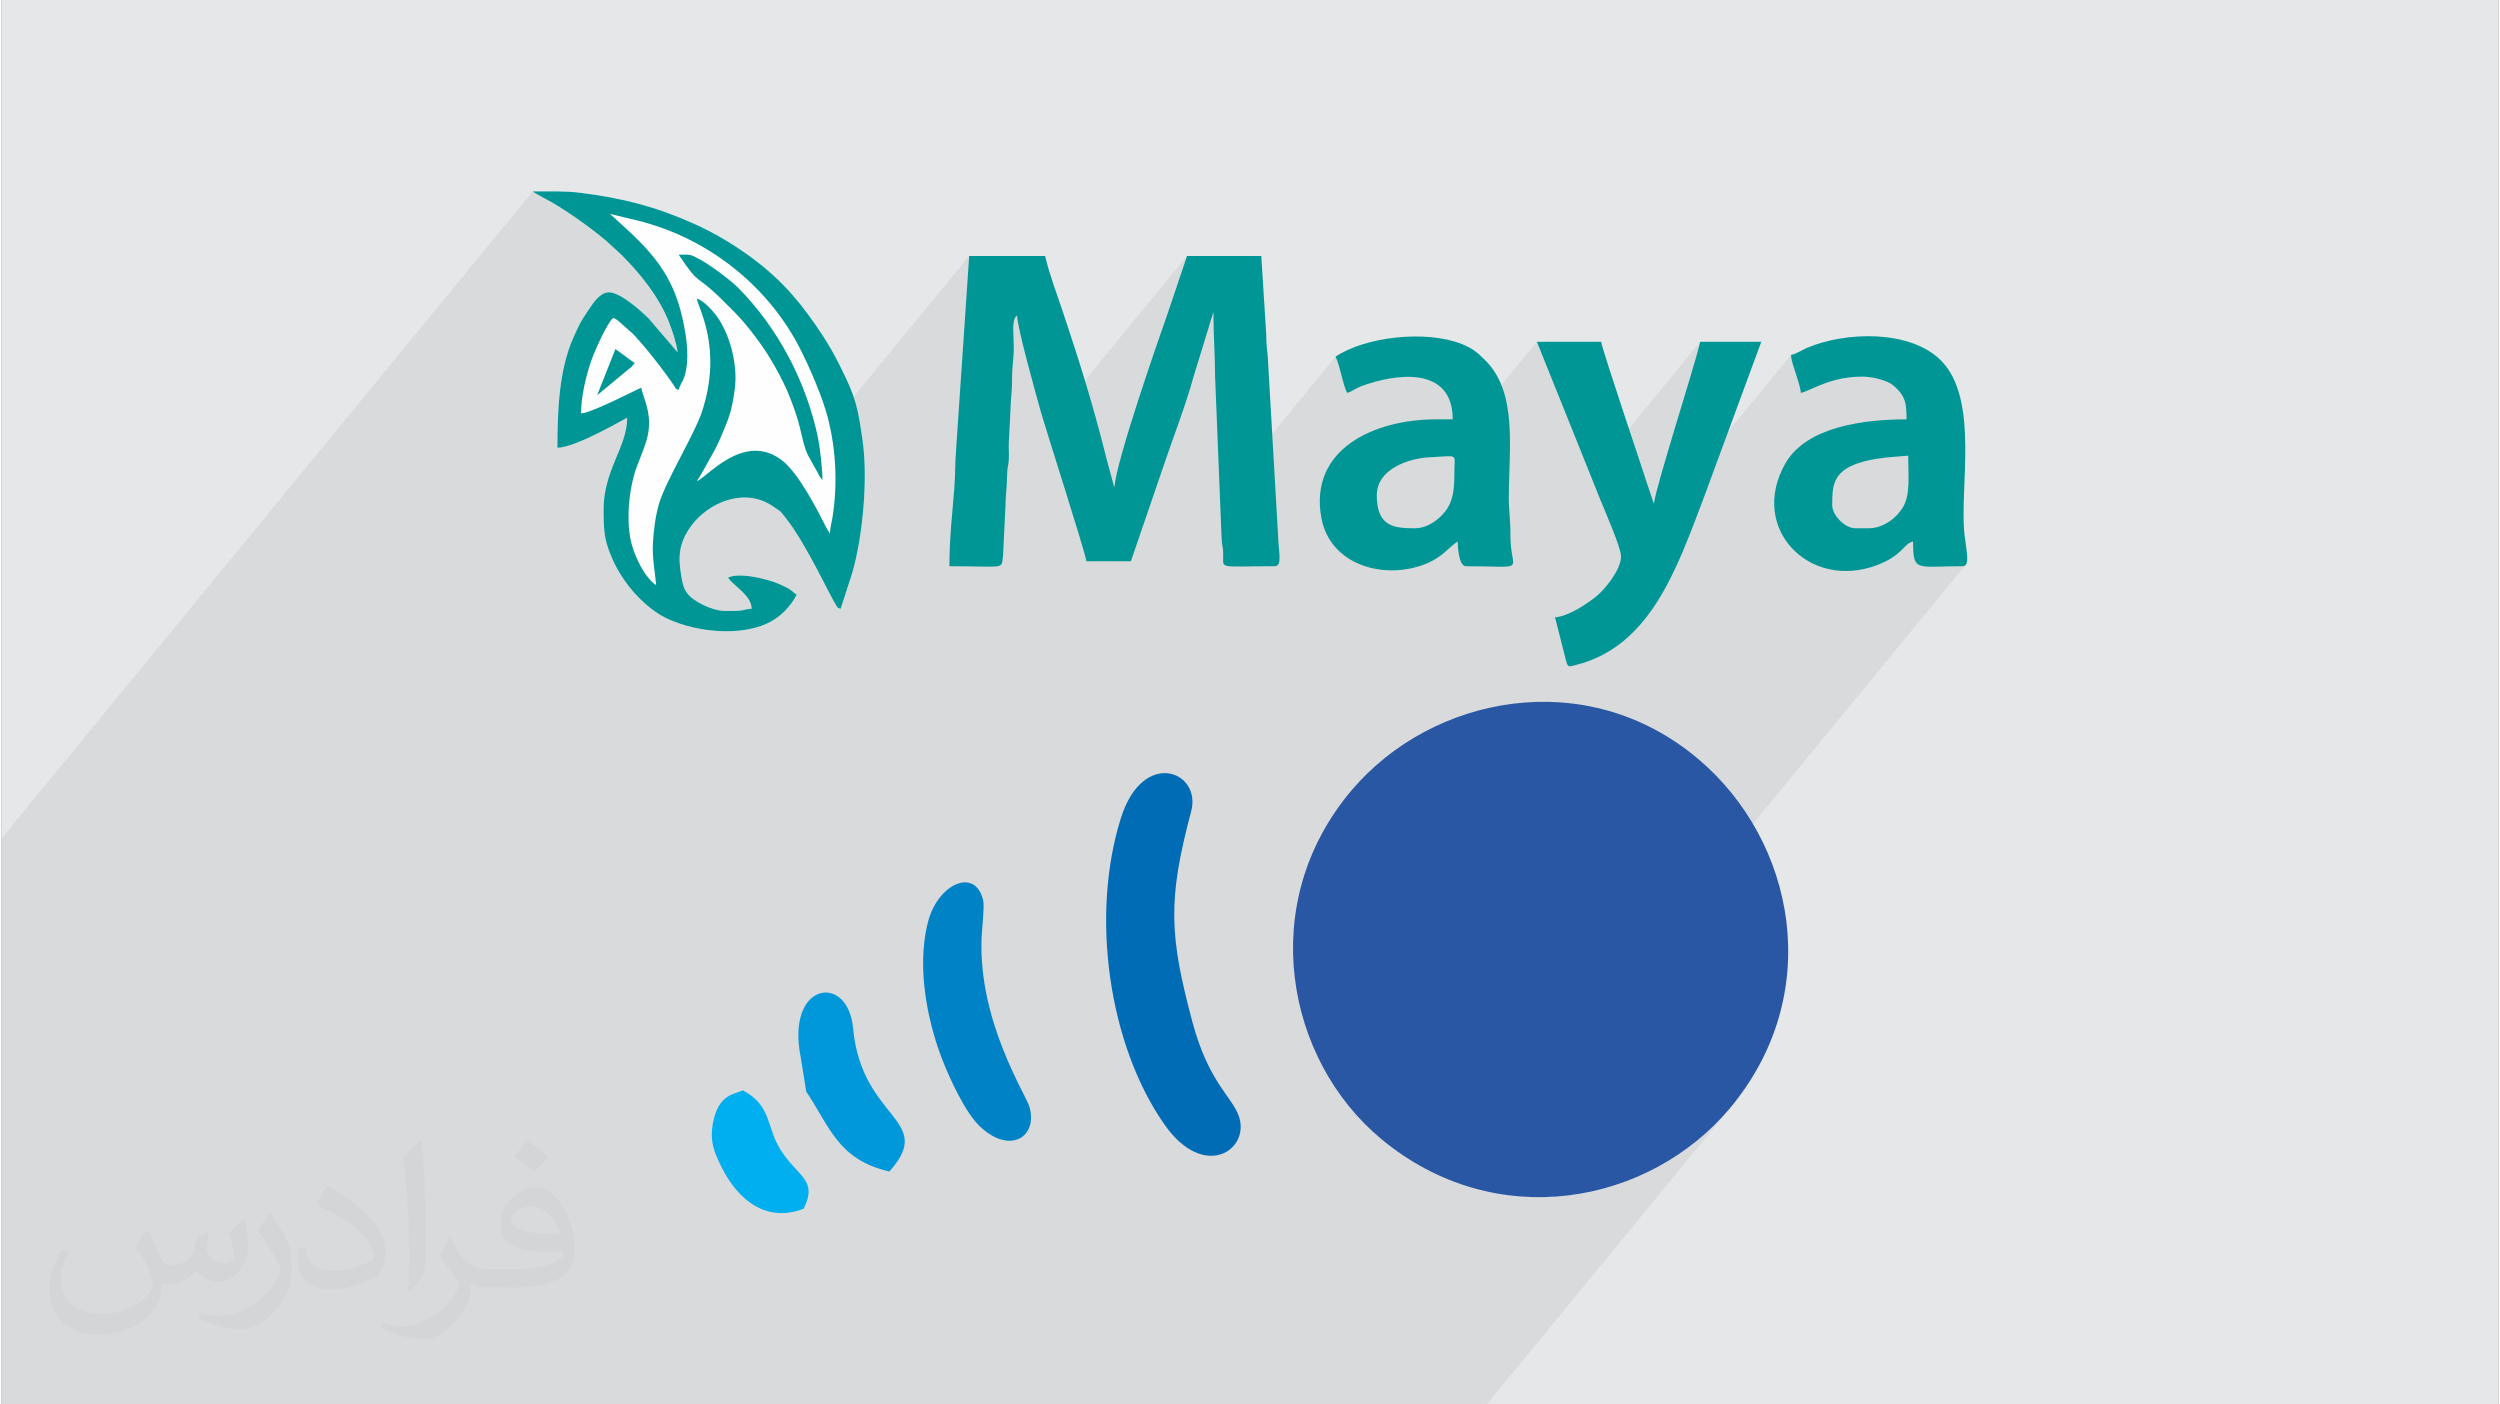
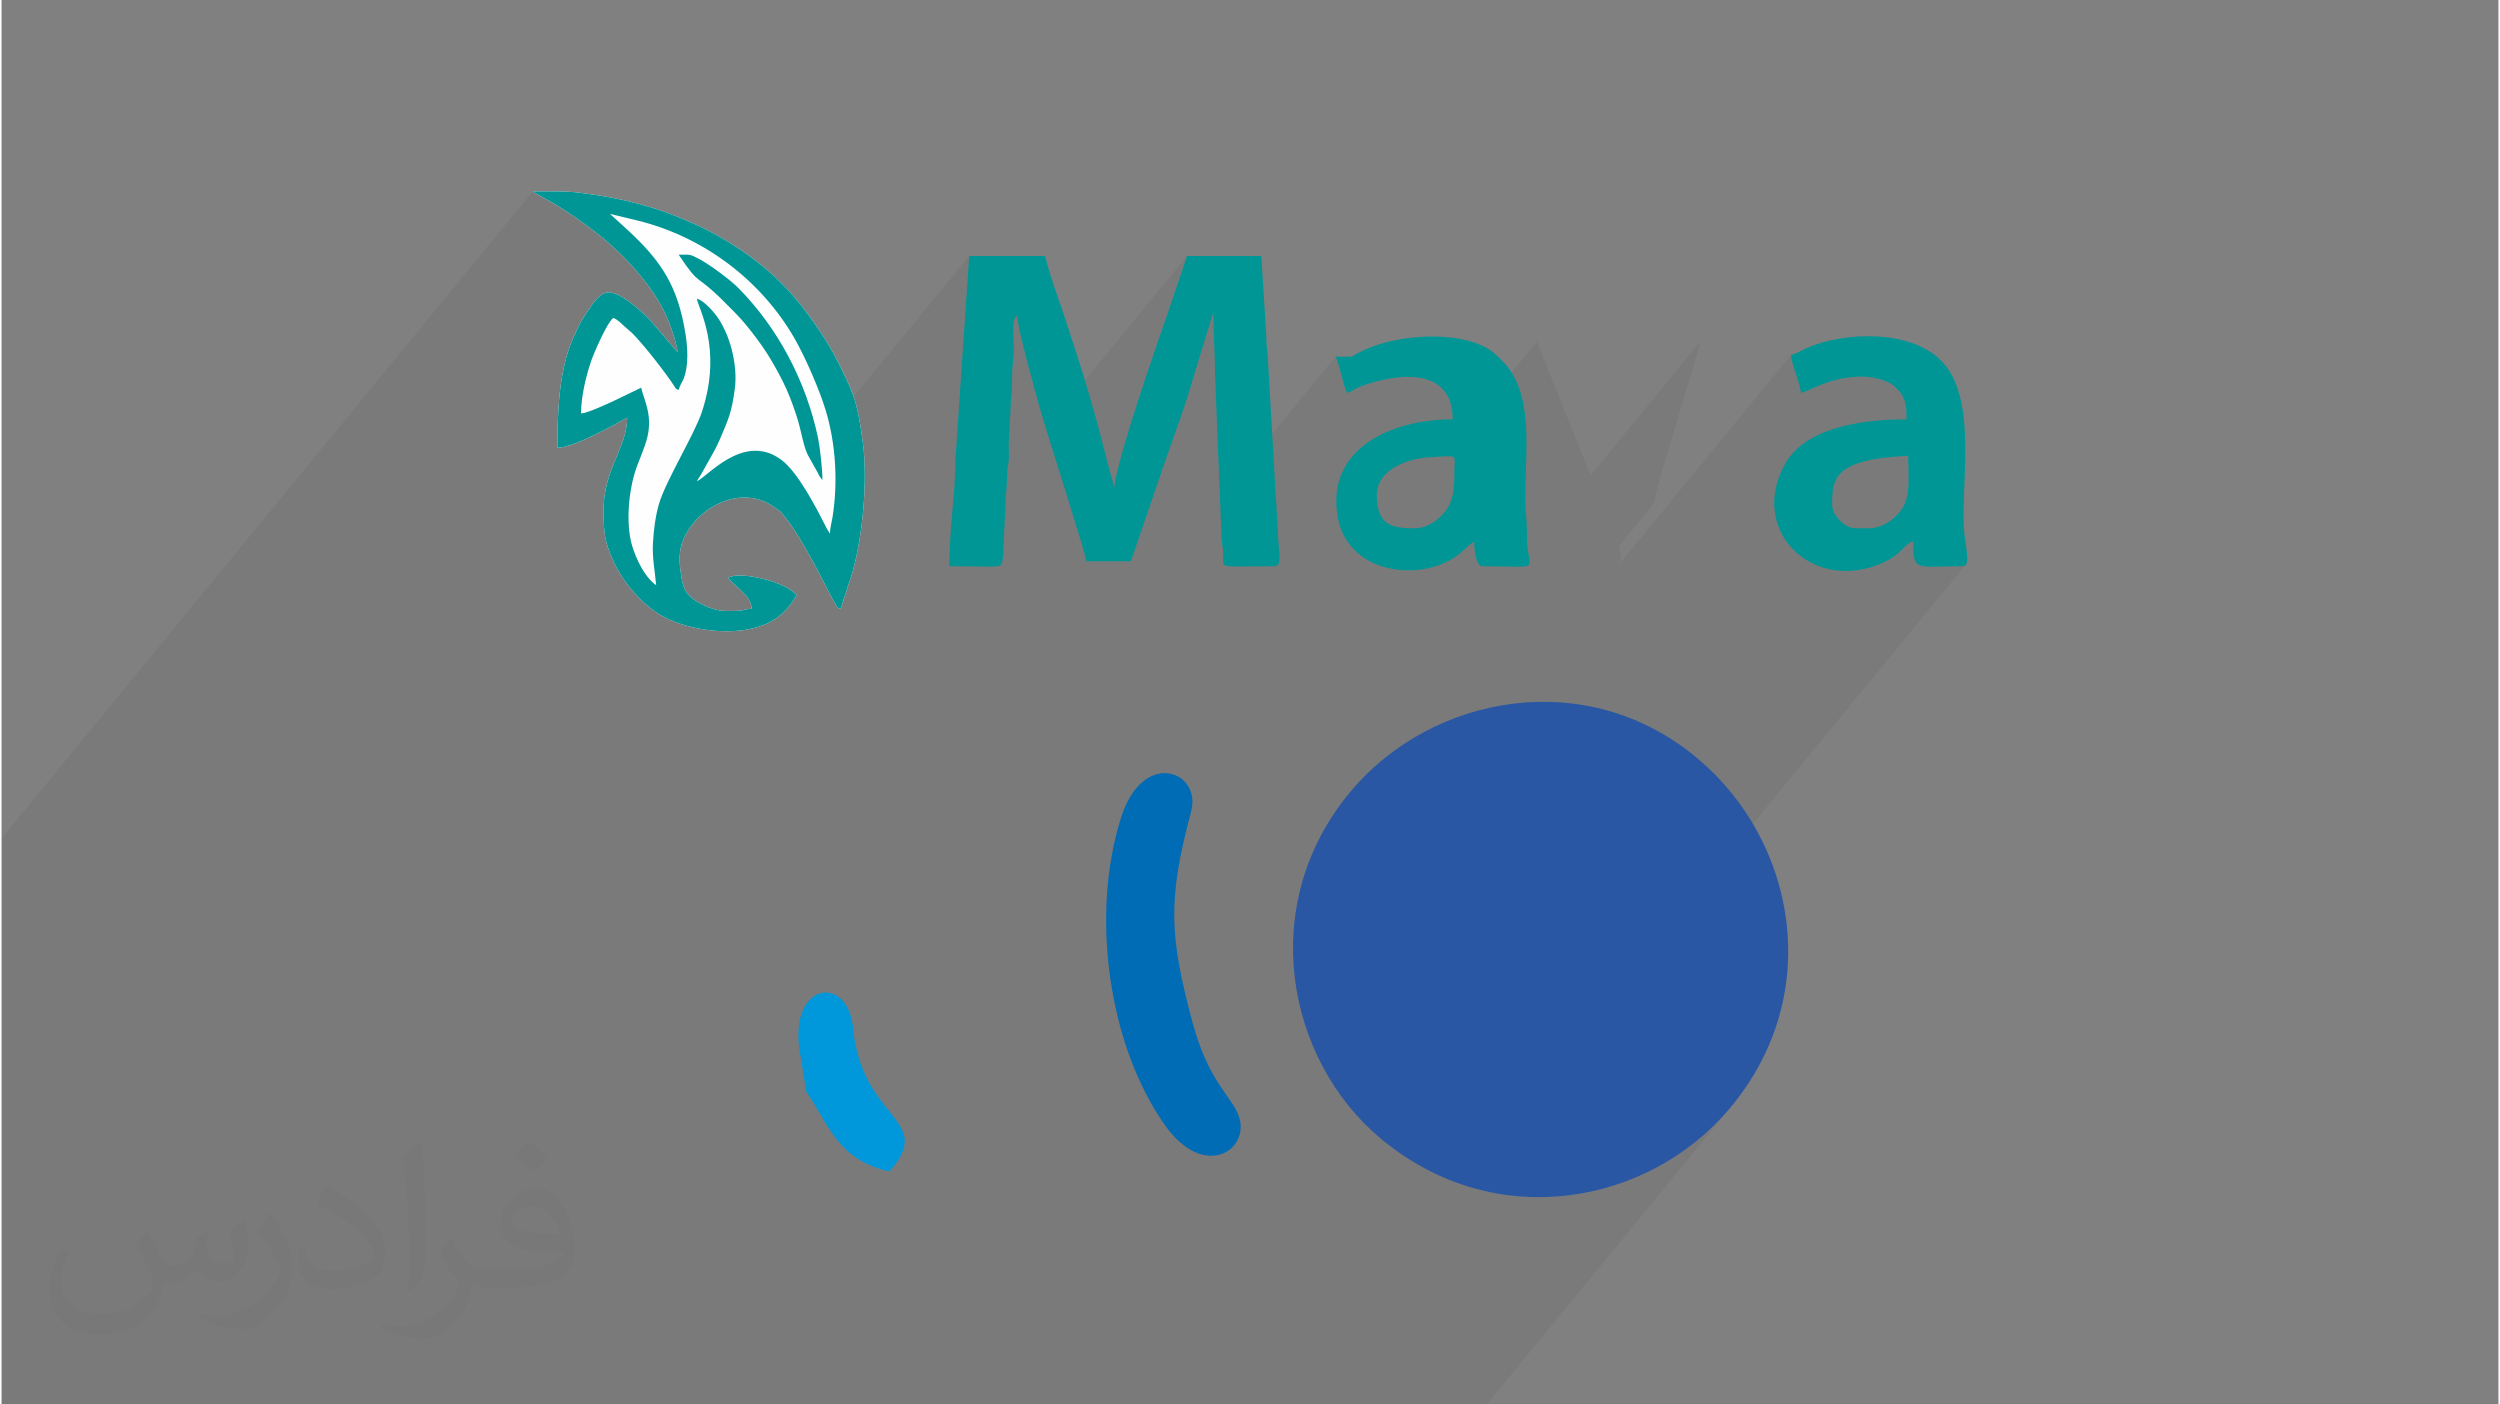
<svg xmlns="http://www.w3.org/2000/svg" xml:space="preserve" width="356px" height="200px" version="1.0" shape-rendering="geometricPrecision" text-rendering="geometricPrecision" image-rendering="optimizeQuality" fill-rule="evenodd" clip-rule="evenodd" viewBox="0 0 35600 20025">
  <rect x="0" y="0" width="35600" height="20025" fill="#808080" stroke="none" />
  <g id="Layer_x0020_1">
    <g id="_1654532317600">
-       <path fill="#E6E7E8" d="M0 0l35600 0 0 20025 -35600 0 0 -20025z" />
      <path fill="#373435" fill-opacity="0.078" d="M0 11953l7574 -9224 6 5 4 4 3 2 1 1 2 2 4 2 6 3 10 6 127 72 105 57 115 69 119 77 121 82 119 85 113 85 35 26 211 -257 248 226 88 83 82 81 77 80 71 80 67 81 61 81 57 83 22 37 206 -251 58 0 44 0 32 1 26 3 24 6 25 10 31 15 41 21 63 35 73 46 79 53 81 59 79 60 74 58 64 55 52 48 105 111 102 114 97 119 93 123 88 126 84 130 80 132 74 136 70 138 65 140 61 142 55 145 50 146 44 147 40 149 34 149 3 22 2151 -2620 -123 1826 780 -951 26 -28 3 40 8 56 14 70 18 83 21 91 24 100 26 104 28 107 28 108 28 106 28 102 26 96 24 88 22 77 17 64 14 49 20 69 30 99 30 96 2014 -2452 -273 809 -32 91 -40 116 -49 140 -54 157 -58 173 -62 184 -64 191 -63 194 -27 82 1098 -1337 2 122 2 118 4 115 4 113 5 111 4 112 2 112 1 114 70 1725 1648 -2007 23 57 22 64 19 68 18 70 18 70 19 68 21 63 24 57 25 -8 24 -10 23 -11 22 -13 23 -13 23 -12 25 -13 26 -11 98 -34 103 -31 107 -28 109 -21 110 -16 110 -7 106 1 103 12 96 22 89 35 80 49 69 63 57 79 42 96 27 114 9 134 -455 555 11 -3 114 -11 137 -8 50 -3 1343 -1636 766 1905 1563 -1905 -22 88 -32 114 -39 137 -46 155 -50 169 -54 180 -57 186 -56 188 -56 186 -54 180 -50 170 -45 155 -38 137 -30 115 -20 88 -10 58 -502 612 22 76 10 65 -11 78 -10 28 2444 -2977 4 36 7 35 8 34 9 34 10 33 10 31 10 30 10 29 9 30 11 34 12 37 11 38 10 39 9 37 7 34 4 30 63 -20 74 -31 86 -37 99 -41 114 -38 129 -33 144 -23 162 -9 56 2 60 6 62 11 63 14 59 18 55 21 48 23 38 26 62 56 47 55 35 54 23 56 15 58 8 63 3 69 1 77 -468 570 29 -5 89 -13 91 -10 93 -9 94 -8 96 -7 1 105 2 102 2 99 -1 95 -6 90 -14 86 -22 79 -33 73 -36 54 -45 55 -660 803 16 0 176 -27 180 -55 121 -53 93 -53 70 -52 54 -48 44 -44 40 -37 40 -29 48 -20 3 143 15 99 31 65 56 36 87 15 125 2 169 -4 220 -3 35 -10 -7230 8805 40 15 170 54 170 44 171 35 172 26 171 17 171 9 171 0 169 -8 169 -16 167 -24 165 -32 163 -40 161 -48 159 -54 155 -62 152 -69 149 -76 145 -82 141 -90 137 -95 131 -102 127 -108 122 -113 116 -120 111 -125 -3466 4221 -21174 0 0 -8072z" />
      <g>
-         <path fill="#009696" d="M23090 7932c0,198 -240,480 -349,568 -129,104 -392,286 -592,302l158 621c27,97 37,84 140,58 1066,-265 1444,-1394 1806,-2339l837 -2269 -871 0c-91,389 -641,2088 -659,2306 -3,-5 -7,-18 -8,-15l-89 -265c-90,-281 -647,-1929 -656,-2026l-917 0 911 2266c57,143 289,667 289,793z" />
        <path fill="#009696" d="M26619 7532l-188 0c-147,0 -330,-183 -330,-330 0,-264 6,-474 367,-597 215,-74 460,-87 716,-108 0,282 34,544 -71,729 -83,145 -270,306 -494,306zm-1106 -2471c8,95 44,188 68,262 23,73 67,205 73,279 152,-35 417,-231 871,-232 140,-1 355,50 441,121 187,154 194,272 194,488 -604,0 -1425,103 -1726,627 -530,925 343,1820 1310,1450 366,-140 367,-298 510,-336 0,444 45,353 706,353 114,0 52,-225 27,-451 -74,-663 216,-1934 -338,-2485 -438,-436 -1355,-412 -1908,-177 -87,37 -135,80 -228,101z" />
-         <path fill="#009696" d="M20149 7532c-303,0 -541,-28 -541,-471 0,-381 468,-528 752,-541 425,-20 354,-66 354,212 0,227 -11,402 -127,555 -87,115 -251,245 -438,245zm-1129 -2447c68,143 96,375 164,517 70,-18 117,-63 191,-91 501,-189 1315,-299 1315,468l-235 0c-901,0 -1814,435 -1638,1402 123,675 885,889 1470,666 254,-98 333,-233 474,-327 1,76 16,353 117,353 914,0 631,102 635,-447 2,-210 -24,-327 -23,-541 2,-700 127,-1487 -335,-1947 -110,-109 -174,-168 -333,-232 -517,-206 -1382,-103 -1802,179z" />
+         <path fill="#009696" d="M20149 7532c-303,0 -541,-28 -541,-471 0,-381 468,-528 752,-541 425,-20 354,-66 354,212 0,227 -11,402 -127,555 -87,115 -251,245 -438,245zm-1129 -2447c68,143 96,375 164,517 70,-18 117,-63 191,-91 501,-189 1315,-299 1315,468c-901,0 -1814,435 -1638,1402 123,675 885,889 1470,666 254,-98 333,-233 474,-327 1,76 16,353 117,353 914,0 631,102 635,-447 2,-210 -24,-327 -23,-541 2,-700 127,-1487 -335,-1947 -110,-109 -174,-168 -333,-232 -517,-206 -1382,-103 -1802,179z" />
        <path fill="#009696" d="M13514 8073c822,0 736,54 765,-153l34 -695c0,-154 22,-266 24,-447 1,-114 16,-123 23,-212 7,-83 -3,-175 1,-258l23 -448c2,-155 25,-280 24,-469 -1,-186 25,-267 24,-447 -1,-199 -34,-388 47,-447 0,165 269,1124 329,1341 78,277 649,2051 659,2164l635 0 450 -1314c144,-433 325,-884 444,-1321l282 -917c0,332 24,609 24,917l93 2307c4,112 20,107 23,212 9,238 -112,187 731,187 120,0 56,-196 48,-495l-145 -2513c-11,-98 -20,-154 -20,-287l-71 -1128 -1059 0 -273 809c-143,408 -729,2087 -762,2485 -3,-5 -7,-20 -8,-16l-105 -389c-189,-757 -370,-1337 -614,-2069 -87,-263 -198,-549 -261,-820l-1083 0 -186 2754c-16,199 -11,363 -26,562 -29,357 -70,722 -70,1107z" />
        <path fill="#FEFEFE" d="M7574 2729l352 0c109,1 215,6 317,19 613,77 1073,194 1625,440 301,133 611,322 863,513 421,317 695,652 979,1086 95,145 170,282 249,440 224,447 249,576 318,1059 77,542 3,1349 -145,1873l-168 520c-51,-13 -33,-6 -62,-44 -61,-81 -434,-889 -716,-1243 -107,-133 -50,-75 -164,-157 -423,-308 -945,-63 -1182,253 -142,190 -199,374 -162,632 36,252 42,364 323,504 86,42 203,86 326,87 315,2 199,-18 367,-32 0,-191 -255,-322 -336,-443 141,-68 414,-6 551,30 106,28 254,85 343,147 42,29 48,43 85,68 -93,175 -244,330 -429,412 -394,176 -981,122 -1392,-61 -342,-151 -662,-525 -806,-861 -107,-248 -126,-353 -127,-699 -2,-570 337,-898 337,-1316 -20,5 -722,423 -995,429 0,-512 21,-1114 230,-1576 91,-200 88,-201 211,-386 69,-104 183,-285 333,-251 165,36 403,247 531,373l409 478c-4,-52 -35,-172 -51,-224 -24,-73 -46,-139 -71,-204 -145,-365 -406,-689 -677,-960l-215 -198c-223,-189 -622,-476 -888,-611l-127 -72c-32,-19 -14,-6 -36,-25z" />
        <path fill="#006CB5" d="M15962 11656c-443,1394 -177,3252 625,4386 562,795 1218,353 1055,-125 -97,-282 -433,-483 -664,-1349 -325,-1222 -357,-1725 -17,-3000 153,-571 -684,-902 -999,88z" />
-         <path fill="#0082C6" d="M13211 13138c-184,701 22,1524 219,2013 90,224 306,706 518,908 430,410 833,150 706,-281 -54,-184 -729,-1216 -681,-2412 4,-104 42,-437 24,-521 -106,-487 -643,-250 -786,293z" />
        <path fill="#0098DA" d="M11473 15563c336,501 452,972 1185,1140 671,-749 -395,-725 -517,-2043 -74,-795 -960,-658 -748,408l80 495z" />
-         <path fill="#00AFEF" d="M11436 17233c206,-414 -79,-447 -326,-834 -210,-329 -125,-634 -541,-853 -112,57 -353,45 -429,481 -42,243 17,394 122,607 270,546 700,787 1174,599z" />
        <path fill="#2957A4" d="M24190 10821c-1594,-1345 -3795,-904 -4939,444 -1370,1615 -937,3844 416,4971 1640,1366 3827,932 4973,-432 1369,-1633 934,-3816 -450,-4983z" />
        <g>
          <path fill="#009696" d="M8675 3050l395 95c939,232 1759,849 2236,1680 158,277 357,736 444,1024 145,478 178,1033 96,1535 -13,80 -35,146 -35,225l-41 -66c-151,-298 -412,-807 -651,-986 -545,-407 -1077,268 -1205,302 63,-94 111,-190 169,-290 55,-95 110,-193 157,-302 128,-300 168,-383 214,-719 47,-337 -67,-803 -282,-1073 -54,-68 -170,-193 -258,-217 11,125 374,699 71,1616 -107,322 -515,979 -613,1315 -47,160 -75,369 -85,557 -12,211 31,413 46,597 -161,-108 -286,-373 -342,-560 -98,-326 -49,-838 77,-1158 43,-108 93,-233 124,-335 108,-350 -32,-583 -73,-762l-413 199c-81,36 -357,166 -444,168 0,-235 70,-535 147,-755 41,-119 227,-544 312,-606 52,14 103,67 142,103l130 114c163,164 465,551 596,750 25,38 18,45 65,58 15,-64 46,-98 71,-159 73,-186 57,-441 28,-628 -109,-695 -347,-1050 -830,-1496l-248 -226zm-1101 -321l352 0c109,1 215,6 317,19 613,77 1073,194 1625,440 301,133 611,322 863,513 421,317 695,652 979,1086 95,145 170,282 249,440 224,447 249,576 318,1059 77,542 3,1349 -145,1873l-168 520c-51,-13 -33,-6 -62,-44 -61,-81 -434,-889 -716,-1243 -107,-133 -50,-75 -164,-157 -423,-308 -945,-63 -1182,253 -142,190 -199,374 -162,632 36,252 42,364 323,504 86,42 203,86 326,87 315,2 199,-18 367,-32 0,-191 -255,-322 -336,-443 141,-68 414,-6 551,30 106,28 254,85 343,147 42,29 48,43 85,68 -93,175 -244,330 -429,412 -394,176 -981,122 -1392,-61 -342,-151 -662,-525 -806,-861 -107,-248 -126,-353 -127,-699 -2,-570 337,-898 337,-1316 -20,5 -722,423 -995,429 0,-512 21,-1114 230,-1576 91,-200 88,-201 211,-386 69,-104 183,-285 333,-251 165,36 403,247 531,373l409 478c-4,-52 -35,-172 -51,-224 -24,-73 -46,-139 -71,-204 -145,-365 -406,-689 -677,-960l-215 -198c-223,-189 -622,-476 -888,-611l-127 -72c-32,-19 -14,-6 -36,-25zm1101 321l0 0z" />
          <path fill="#009696" d="M11704 6844c0,-147 -34,-457 -62,-596 -167,-799 -568,-1570 -1142,-2147 -116,-116 -414,-337 -565,-414 -126,-64 -102,-56 -281,-56 321,480 220,242 646,669 114,114 219,215 320,339 99,121 191,243 280,378 87,134 166,277 238,419 72,142 134,304 189,469 86,254 99,471 190,620l121 217c10,21 13,29 26,50 14,22 26,36 40,52z" />
-           <path fill="#009696" d="M8492 5635l401 -332c56,-50 92,-65 134,-127 -92,-61 -184,-137 -275,-199l-260 658z" />
        </g>
      </g>
      <path fill="#373435" fill-opacity="0.031" d="M2082 17547c68,103 112,202 155,312 32,64 49,183 199,183 44,0 107,-14 163,-45 63,-33 111,-83 136,-159l60 -202 146 -72 10 10c-20,76 -25,149 -25,206 0,169 146,233 262,233 68,0 129,-33 129,-95 0,-80 -34,-216 -78,-338 68,-68 136,-136 214,-191l12 6c34,144 53,286 53,381 0,93 -41,196 -75,264 -70,132 -194,237 -344,237 -114,0 -241,-57 -328,-163l-5 0c-82,102 -209,194 -412,194l-63 0c-10,134 -39,229 -83,314 -121,237 -480,404 -818,404 -470,0 -706,-272 -706,-633 0,-223 73,-431 185,-578l92 38c-70,134 -117,261 -117,385 0,338 275,499 592,499 294,0 658,-187 724,-404 -25,-237 -114,-349 -250,-565 41,-72 94,-144 160,-221l12 0zm5421 -1274c99,62 196,136 291,220 -53,75 -119,143 -201,203 -95,-77 -190,-143 -287,-213 66,-74 131,-146 197,-210zm51 926c-160,0 -291,105 -291,183 0,167 320,219 703,217 -48,-196 -216,-400 -412,-400zm-359 895c208,0 390,-6 529,-41 155,-40 286,-118 286,-172 0,-14 0,-31 -5,-45 -87,8 -187,8 -274,8 -282,0 -498,-64 -583,-222 -21,-44 -36,-93 -36,-149 0,-153 66,-303 182,-406 97,-85 204,-138 313,-138 197,0 354,158 464,408 60,136 101,293 101,491 0,132 -36,243 -118,326 -153,148 -435,204 -867,204l-196 0 0 0 -51 0c-107,0 -184,-19 -245,-66l-10 0c3,25 5,49 5,72 0,97 -32,221 -97,320 -192,286 -400,410 -580,410 -182,0 -405,-70 -606,-161l36 -70c65,27 155,45 279,45 325,0 752,-313 805,-618 -12,-25 -34,-58 -65,-93 -95,-113 -155,-208 -211,-307 48,-95 92,-171 133,-240l17 -2c139,283 265,446 546,446l44 0 0 0 204 0zm-1408 299c24,-130 26,-276 26,-413l0 -202c0,-377 -48,-926 -87,-1283 68,-74 163,-160 238,-218l22 6c51,450 63,971 63,1452 0,126 -5,249 -17,340 -7,114 -73,200 -214,332l-31 -14zm-1449 -596c7,177 94,317 398,317 189,0 349,-49 526,-134 32,-14 49,-33 49,-49 0,-111 -85,-258 -228,-392 -139,-126 -323,-237 -495,-311 -59,-25 -78,-52 -78,-77 0,-51 68,-158 124,-235l19 -2c197,103 417,256 580,427 148,157 240,316 240,489 0,128 -39,249 -102,361 -216,109 -446,192 -674,192 -277,0 -466,-130 -466,-436 0,-33 0,-84 12,-150l95 0zm-501 -503l172 278c63,103 122,215 122,392l0 227c0,183 -117,379 -306,573 -148,132 -279,188 -400,188 -180,0 -386,-56 -624,-159l27 -70c75,20 162,37 269,37 342,-2 692,-252 852,-557 19,-35 26,-68 26,-91 0,-35 -19,-74 -34,-109 -87,-165 -184,-315 -291,-454 56,-88 112,-173 173,-257l14 2z" />
    </g>
  </g>
</svg>